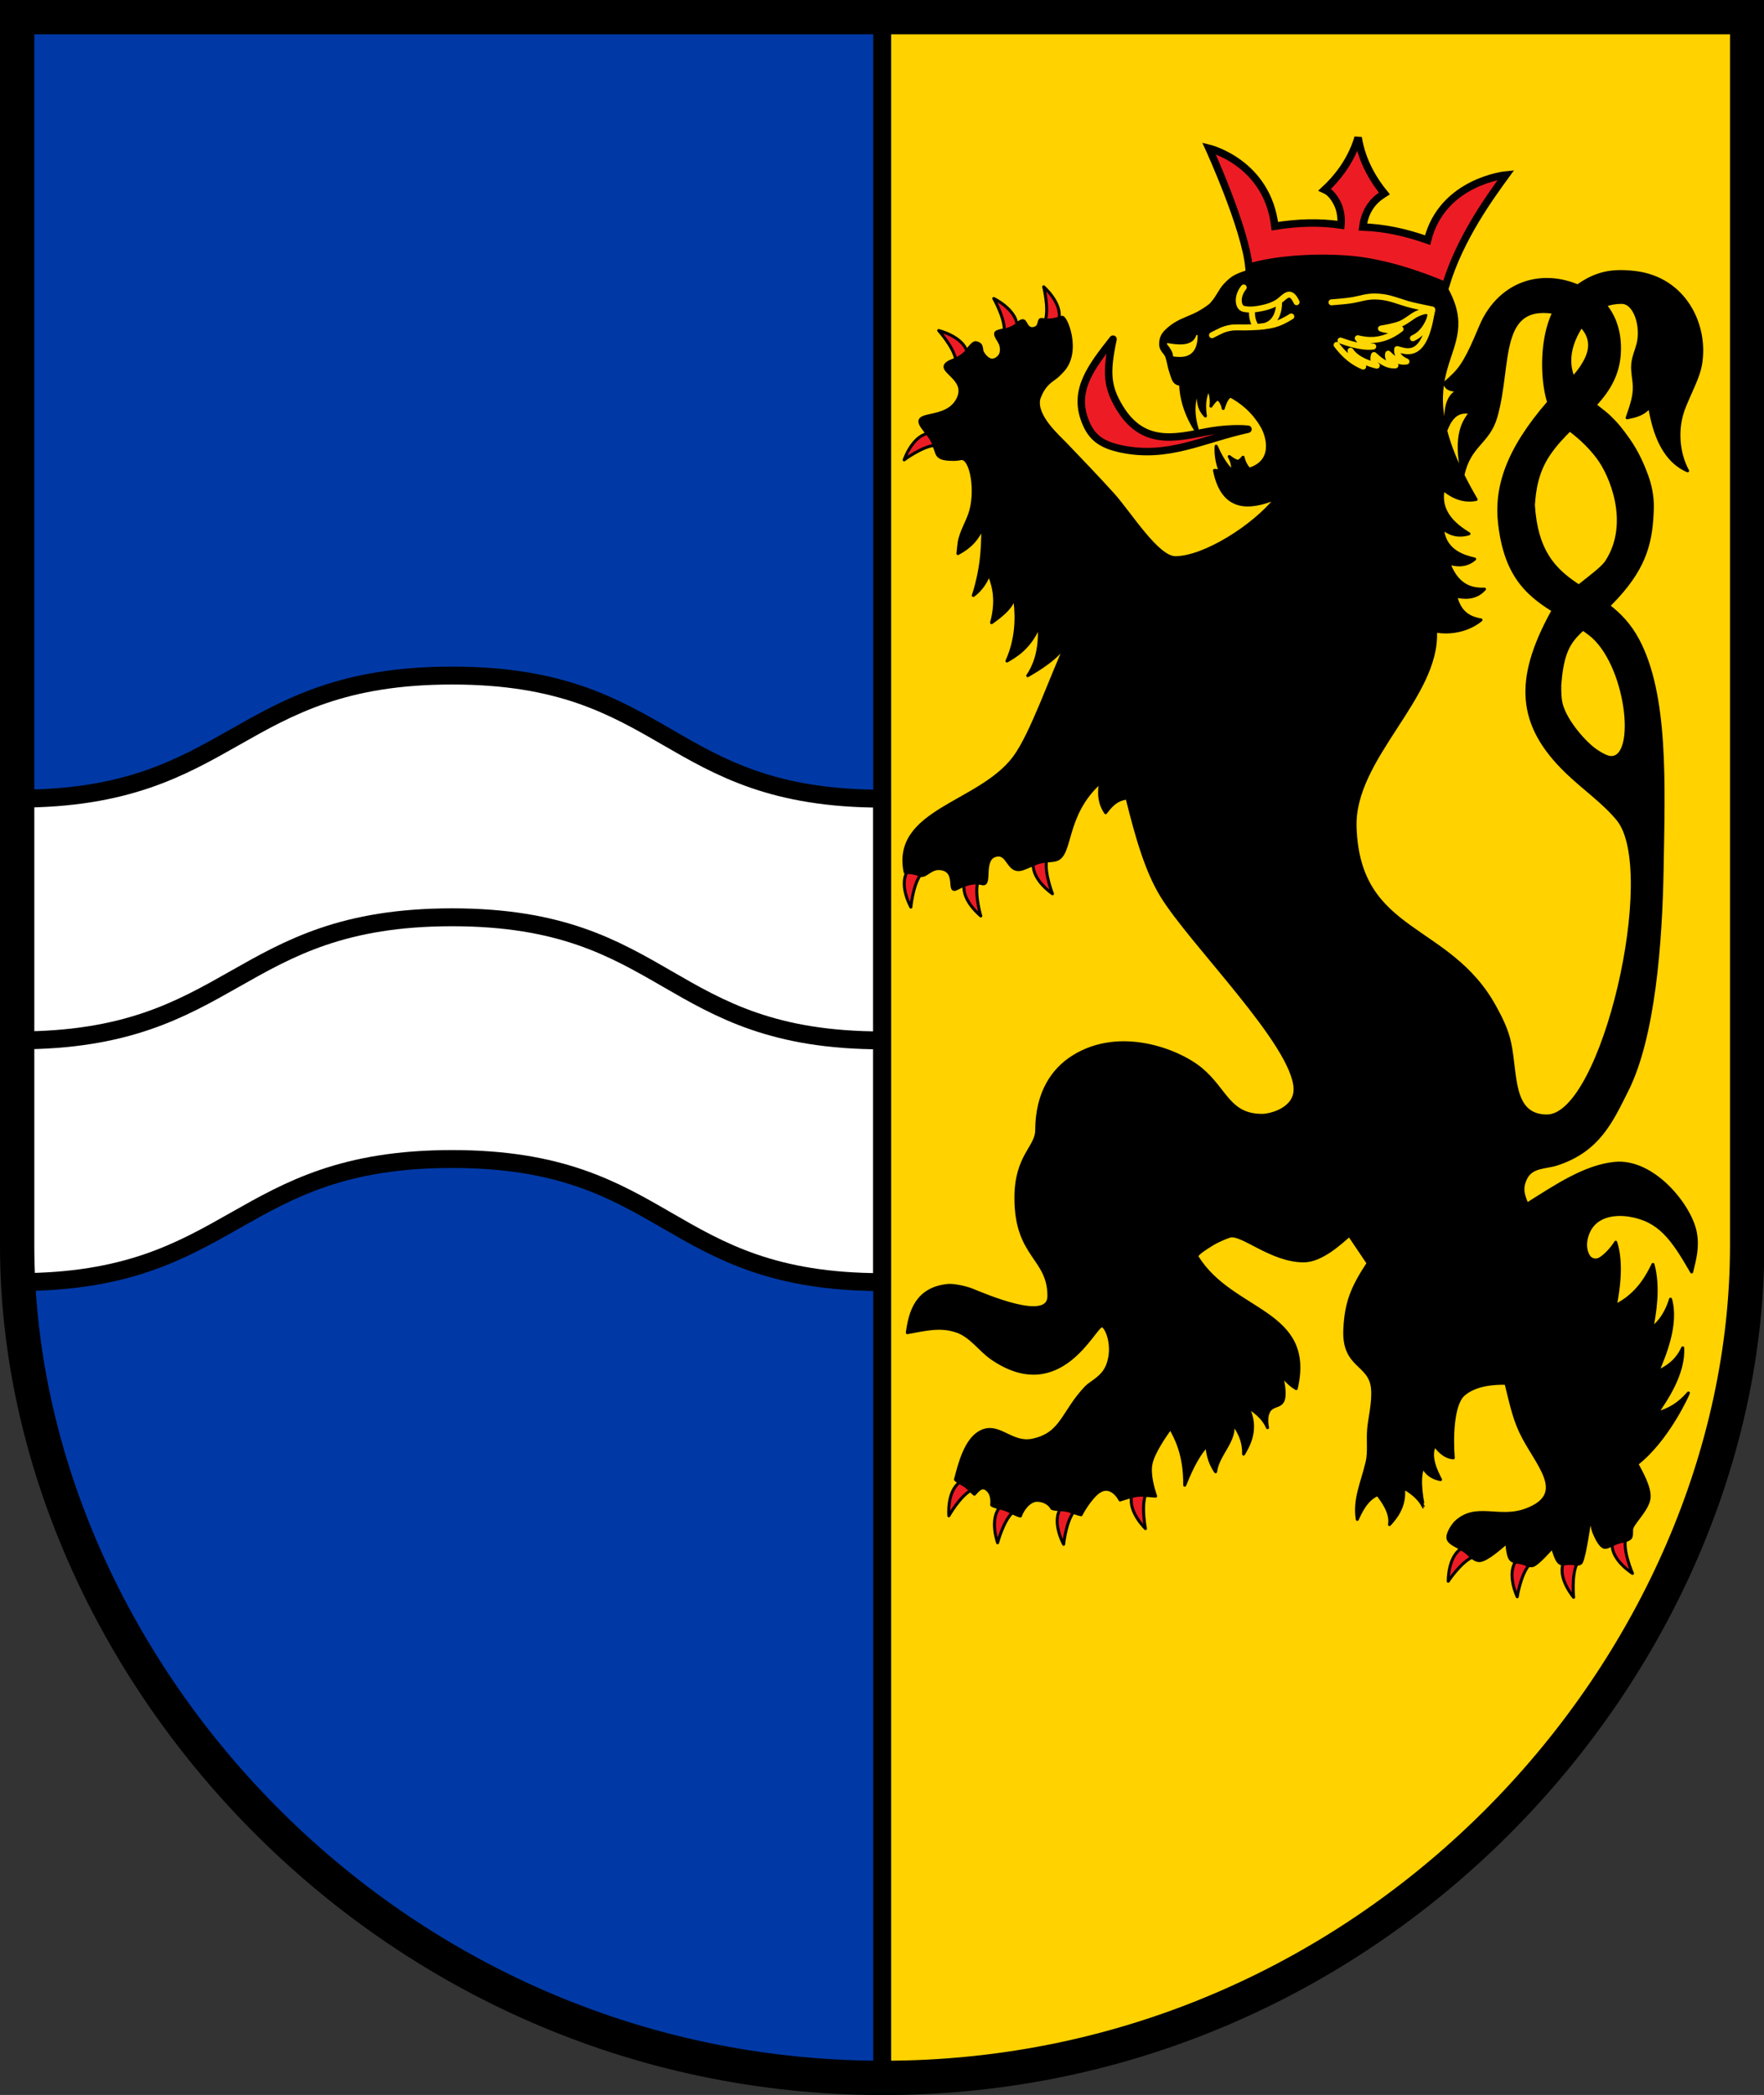
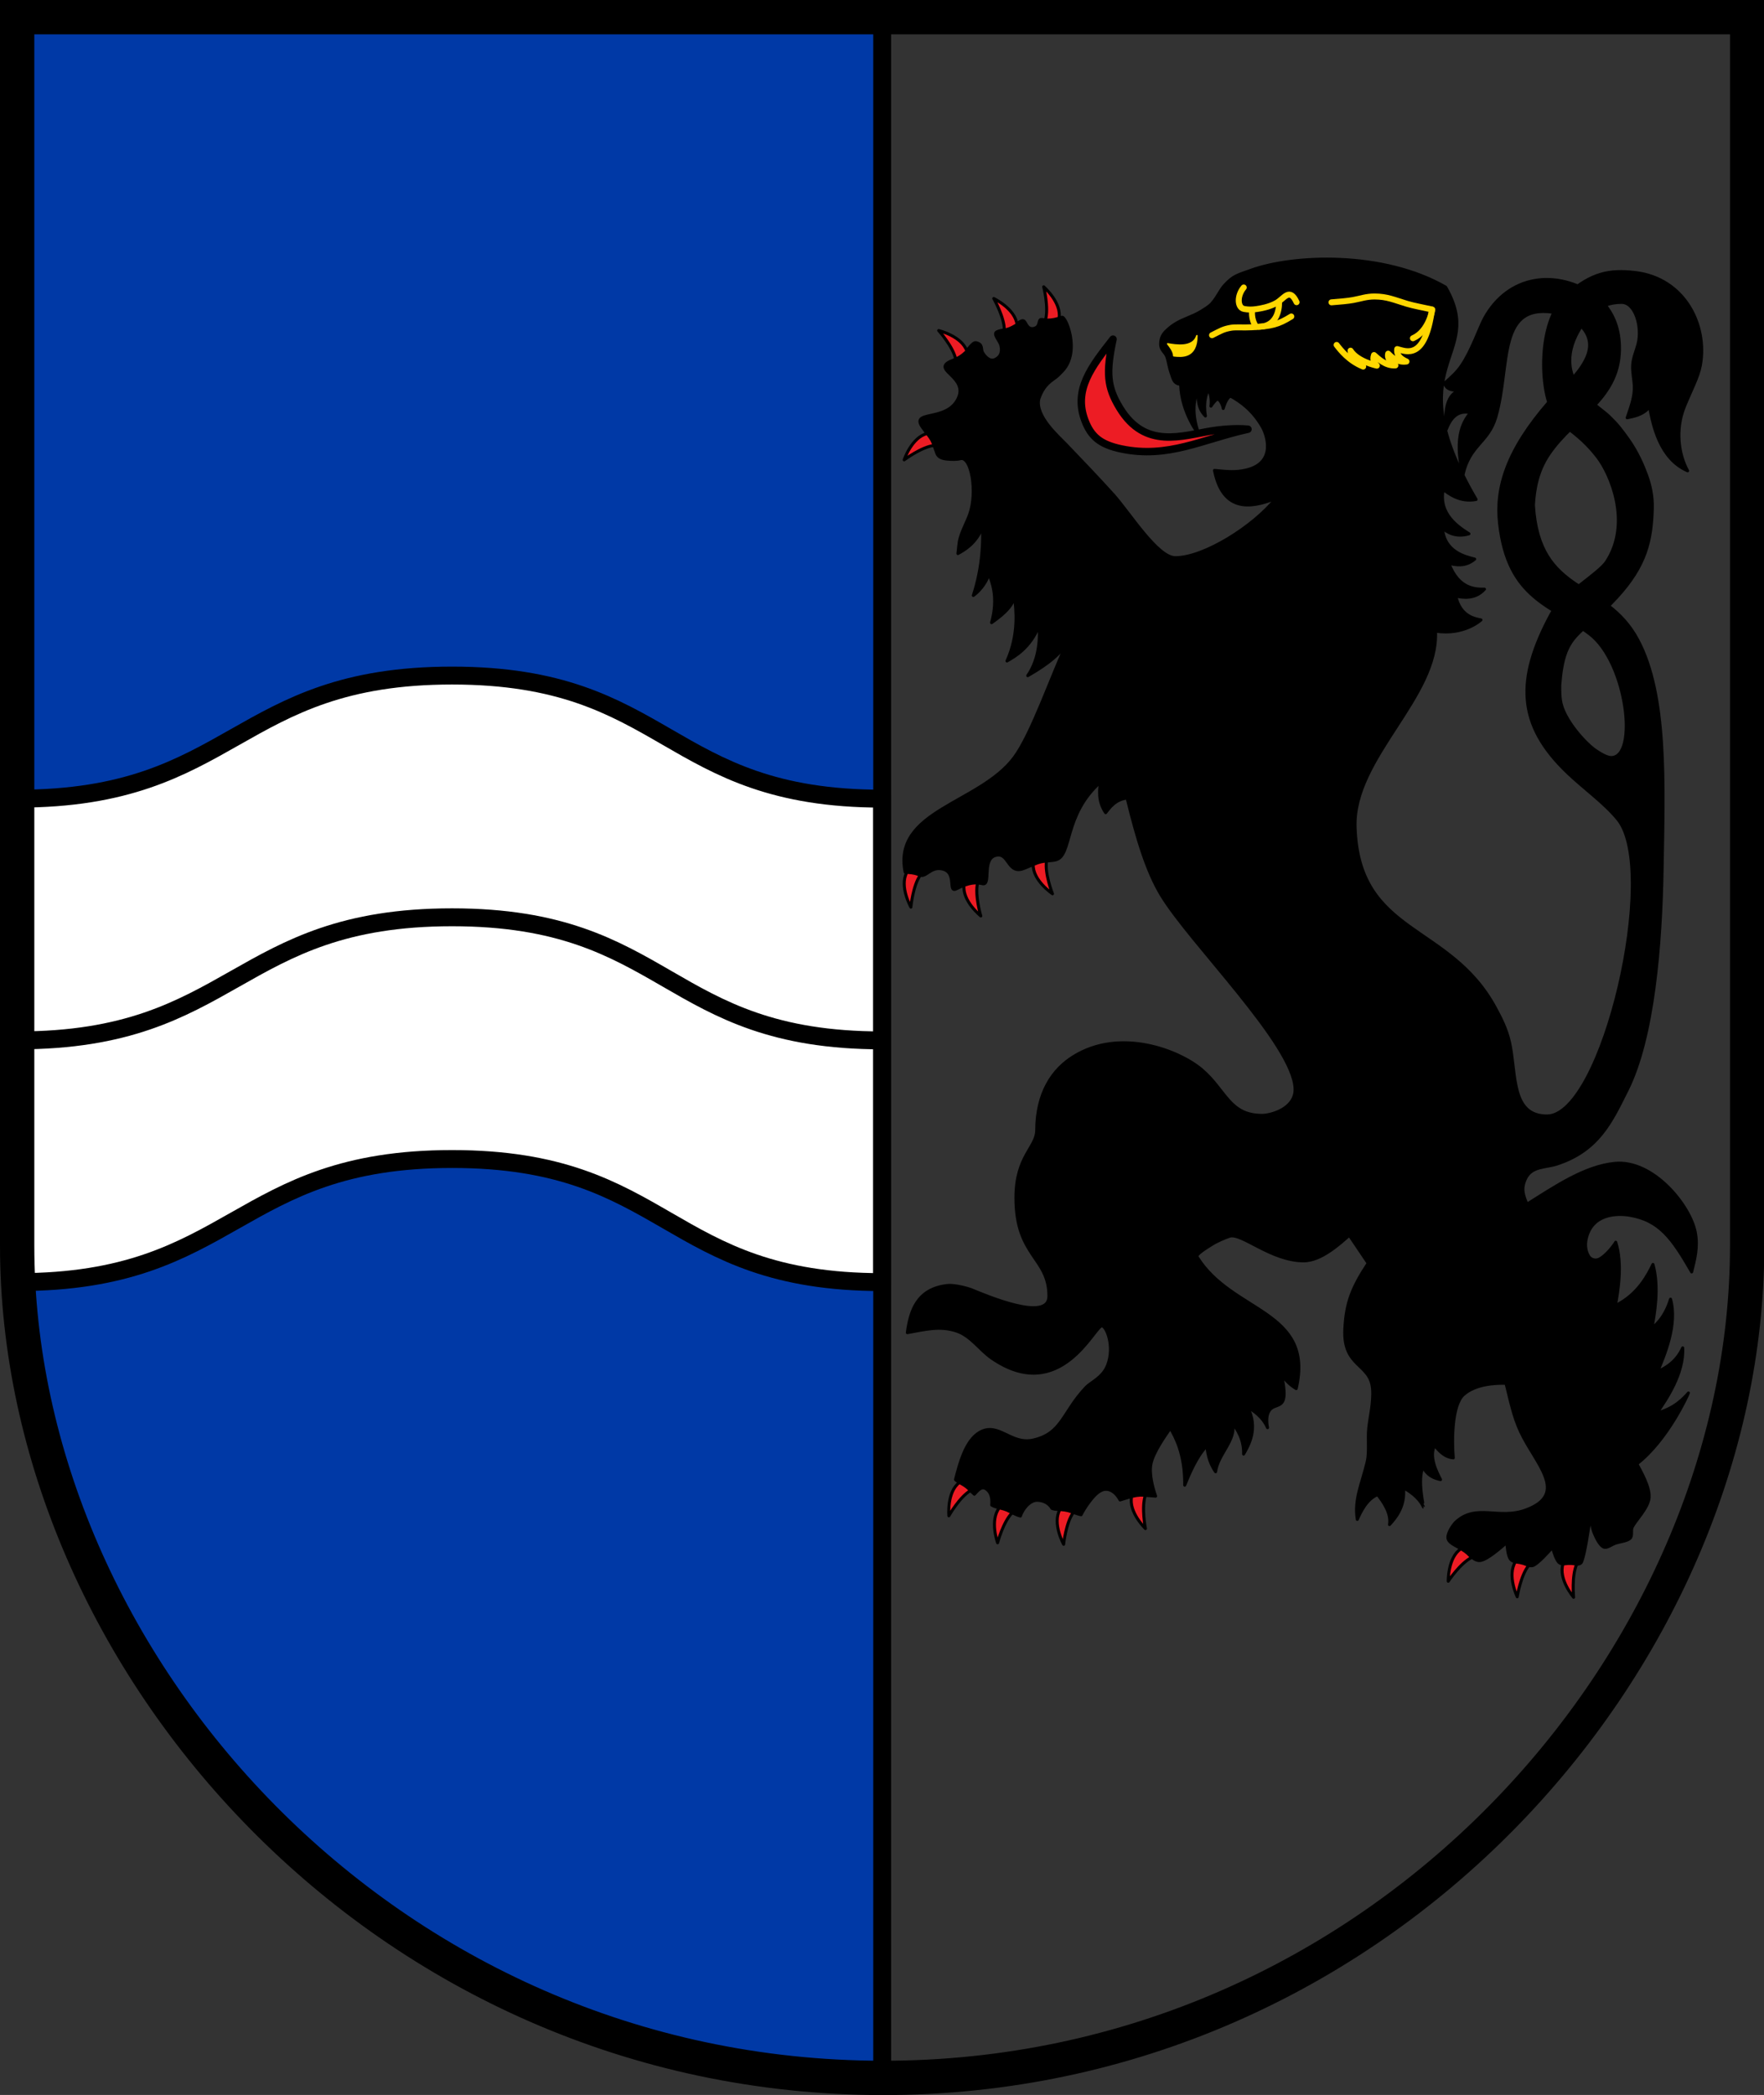
<svg xmlns="http://www.w3.org/2000/svg" version="1.1" width="788.16" height="936">
  <rect width="100%" height="100%" fill="#333333" stroke="none" />
  <g id="dp_dp001">
    <path id="dp_path002" fill="#0039a6" fill-rule="evenodd" stroke="#005198" stroke-width="1.333" d="M 394.152,928.377 C 171.64,928.083 7.664,742.179 7.668,556.507 C 7.672,373.544 7.667,190.605 7.667,7.667 C 136.491,7.667 265.343,7.667 394.167,7.667 C 394.167,314.567 394.152,621.477 394.152,928.377 Z " />
-     <path id="dp_path003" fill="#ffd200" fill-rule="evenodd" stroke="#ffdd00" stroke-width="1.333" d="M 394.167,928.376 C 394.167,621.479 394.167,314.572 394.167,7.675 C 522.991,7.667 651.813,7.667 780.637,7.667 C 780.637,190.605 780.632,373.544 780.636,556.507 C 780.64,742.179 616.679,928.671 394.167,928.376 Z " />
    <path id="dp_path004" fill="white" fill-rule="evenodd" stroke="black" stroke-width="8" stroke-linejoin="round" d="M 7.971,356.831 L 7.971,572.832 C 104.981,572.832 104.981,517.835 201.989,517.835 C 299,517.835 297.149,572.832 394.157,572.832 C 394.157,500.832 394.157,428.831 394.157,356.831 C 297.149,356.831 299,301.833 201.989,301.833 C 104.981,301.833 104.981,356.831 7.971,356.831 Z " />
    <path id="dp_path005" fill="none" stroke="black" stroke-width="8" stroke-linejoin="round" d="M 7.971,464.831 C 104.981,464.831 104.981,409.833 201.989,409.833 C 299,409.833 297.149,464.831 394.157,464.831" />
    <path id="dp_path006" fill="black" fill-rule="evenodd" stroke="black" stroke-width="1.333" stroke-linejoin="round" d="M 474.437,141.767 C 476.112,140.921 482.828,156.993 474.828,165.624 C 472.997,167.599 472.244,168.291 470.64,169.399 C 466.887,171.991 465.34,174.837 464.152,178.167 C 462.368,185.904 472.836,194.924 476.371,198.624 C 483.677,206.272 490.849,213.725 497.415,221.012 C 504.673,229.069 517.096,249.161 525.137,249.167 C 537.891,249.175 560.051,235.292 570.137,222.667 C 562.36,225.556 546.804,231.333 542.637,210.167 C 548.471,210.713 551.885,211.112 556.639,210.035 C 570.299,206.94 566.129,194.473 564.052,190.825 C 559.98,183.677 554.577,179.471 549.439,176.78 C 544.352,174.117 535.512,173.192 526.283,171.48 C 524.244,170.683 524.105,168.993 523.219,166.541 C 522.297,163.995 522.269,162.419 521.421,159.623 C 520.724,157.324 518.597,156.708 518.577,153.764 C 518.557,150.811 519.685,149.168 521.197,147.729 C 523.023,145.993 524.397,145.036 526.337,143.967 C 528.817,142.599 532.992,141.159 535.525,139.743 C 537.672,138.543 540.729,136.62 541.537,135.467 C 544.315,132.288 544.985,129.764 547.292,127.299 C 551.189,123.132 552.697,123.017 558.877,120.767 C 577.735,113.9 617.851,112.161 645.917,128.287 C 664.332,160.245 623.404,161.367 659.533,223.156 C 652.397,224.541 647.357,220.636 644.837,218.683 C 642.6,229.759 651.759,235.581 656.339,238.492 C 650.268,240.303 646.435,237.604 644.515,236.04 C 645.348,246.56 654.584,248.713 658.889,249.789 C 654.516,253.539 649.932,252.289 647.327,251.664 C 651.703,263.332 659.411,263.261 663.265,263.227 C 658.995,268.017 653.3,266.907 650.452,266.352 C 652.432,275.207 658.612,276.387 661.703,276.977 C 661.703,276.977 654.096,284.06 641.389,281.977 C 642.879,311.443 604.471,338.516 605.453,369.52 C 606.991,418.011 647.475,412.253 668.041,450.12 C 670.596,454.823 673.204,459.839 674.521,465.933 C 677.557,479.979 675.047,498.592 691.197,498.607 C 716.249,498.597 741.511,388.936 722.881,366.099 C 716.733,358.563 707.637,352.248 700.097,344.992 C 678.06,323.785 677.193,303.595 693.152,274.171 C 698.128,265.54 714.383,256.253 717.827,250.945 C 729.101,233.569 719.575,211.777 713.891,204.355 C 710.943,200.504 707.293,196.469 700.876,191.684 C 697.5,188.897 696.088,187.587 693.636,183.559 C 688.368,174.905 686.591,143.897 699.78,131.948 C 711.031,121.755 719.431,120.485 730.397,121.727 C 730.397,121.727 730.397,121.727 730.397,121.727 C 752.723,124.253 763.012,145.344 759.741,163.208 C 758.757,168.583 755.503,174.471 752.577,181.709 C 748.437,191.955 750.02,203.061 754.037,210.367 C 741.371,204.833 738.481,189.456 737.037,181.767 C 733.904,185.633 729.327,186.123 727.015,186.664 C 728.921,181.093 730.371,177.075 730.205,172.515 C 730.089,169.323 729.256,166.264 729.485,162.973 C 729.717,159.651 731.037,156.952 731.868,153.743 C 733.859,146.052 730.68,135.084 724.515,135.101 C 713.695,135.132 708.461,142.123 705.179,147.997 C 699.451,158.249 699.533,168.796 710.055,178.716 C 712.371,180.9 717.023,184.213 718.916,186.041 C 722.613,189.611 724.173,191.639 727.396,196.123 C 731.712,202.128 734.328,208.564 735.725,212.392 C 737.127,216.232 738.464,221.465 738.265,227.359 C 737.801,241.137 735.673,252.441 722.341,266.924 C 705.809,284.884 698.727,281.924 696.901,306.161 C 696.895,308.963 696.876,312.219 697.705,315.092 C 699.931,322.804 708.36,332.117 712.793,335.187 C 715.3,336.923 718.043,338.427 719.777,338.456 C 732.096,338.76 727.064,296.017 710.268,283.235 C 692.979,270.076 673.82,267.719 670.011,233.909 C 668.221,218.023 673.16,201.312 692.119,179.539 C 698.217,172.533 704.245,169.017 708.447,160.856 C 715.359,147.428 700.295,140.861 696.437,139.967 C 668.389,134 675.161,162.841 668.336,186.356 C 664.977,197.927 656.473,198.773 653.637,212.367 C 649.304,194.167 654.46,187.633 657.037,184.367 C 649.944,182.785 647.416,188.869 646.152,191.911 C 644.693,176.161 650.748,174.661 653.776,173.911 C 647.027,175.285 645.943,172.617 645.401,171.284 C 648.549,168.459 650.877,166.425 652.992,163.321 C 657.607,156.547 661.053,146.235 663.313,142.132 C 673.76,123.164 695.133,119.655 713.403,132.42 C 720.78,138.736 723.245,146.533 723.563,153.969 C 724.592,178.089 703.7,185.739 692.051,202.917 C 686.728,210.767 685.568,218.911 685.133,225.623 C 687.607,266.595 717.18,258.424 731.813,285.977 C 744.844,310.512 743.311,349.891 742.64,388.295 C 742.061,421.464 738.877,463.445 726.907,487.232 C 720.067,500.824 714.264,514.107 695.441,520.136 C 690.481,521.724 684.424,520.991 681.728,526.399 C 679.22,531.429 680.953,534.572 682.237,538.047 C 695.408,529.739 708.229,521.096 721.455,519.776 C 738.6,518.065 755.089,538.523 757.443,550.468 C 758.755,557.127 757.219,562.687 755.837,568.287 C 747.236,553.351 741.499,545.144 727.999,542.949 C 722.313,542.025 711.053,542.233 708.668,553.78 C 708.155,556.268 708.431,559.229 709.903,561.419 C 710.612,562.475 712.641,563.731 714.94,562.368 C 717.861,560.636 720.795,556.864 721.917,555.007 C 725.064,564.927 722.86,577.193 721.757,583.327 C 731.997,578.313 736.371,569.389 738.557,564.927 C 741.437,575.327 739.197,587.38 738.077,593.407 C 743.464,589.193 745.527,583.256 746.397,580.447 C 749.597,591.7 743.624,605.744 740.637,612.767 C 748.264,609.513 750.753,604.536 751.837,602.207 C 752.477,613.673 744.371,625.443 740.317,631.327 C 748.211,629.3 752.335,624.677 754.397,622.367 C 754.388,622.621 745.249,643.257 731.357,654.047 C 733.26,657.652 737.173,664.373 736.828,669.088 C 736.483,673.803 730.705,679.299 729.284,682.339 C 728.567,683.873 729.52,686.153 728.296,687.325 C 727.055,688.513 723.813,688.827 721.837,689.467 C 720.043,690.048 718.023,691.899 716.437,691.167 C 714.852,690.435 713.283,687.328 712.327,685.071 C 711.361,682.791 710.883,679.255 710.643,677.487 C 709.843,681.948 708.205,694.337 706.637,697.867 C 705.899,699.529 702.92,698.633 701.237,698.667 C 699.659,698.697 697.677,699.16 696.537,698.067 C 695.271,696.851 694.181,693.195 693.637,691.367 C 691.604,693.628 687.536,698.151 685.253,699.316 C 683.649,700.135 681.675,698.815 679.939,698.356 C 678.203,697.897 675.899,698.023 674.837,696.567 C 673.72,695.035 673.399,691.123 673.237,689.167 C 670.335,691.649 664.745,696.613 661.545,697.196 C 658.669,697.72 656.456,694.26 654.037,692.667 C 651.636,691.084 647.664,689.699 647.031,687.632 C 646.397,685.565 648.637,682.097 650.237,680.267 C 659.475,671.4 669.607,679.267 682.015,674.551 C 701.141,667.281 686.027,653.907 679.388,639.639 C 676.248,632.891 674.933,626.185 672.888,618.047 C 667.833,617.901 659.125,618.415 653.875,623.119 C 648.744,627.716 648.64,643.505 649.337,651.367 C 645.071,651 642.381,647.511 641.037,645.767 C 638.304,650.667 641.86,657.6 643.637,661.067 C 638.237,660 636.637,656.977 635.837,655.467 C 633.137,660.933 636.137,673.367 636.037,673.367 C 633.937,668.767 629.337,666.033 627.037,664.667 C 628.071,673.167 623.248,678.5 620.837,681.167 C 621.771,675.9 617.615,670.477 615.537,667.767 C 610.504,669.767 607.793,675.833 606.437,678.867 C 604.967,669.936 608.571,662.781 610.859,653.123 C 611.883,648.799 611.061,643.227 611.536,638.236 C 612.011,633.251 613.749,626.577 613.259,620.537 C 612.316,608.932 599.995,611.067 600.875,593.747 C 601.475,581.929 604.104,575.341 611.304,564.388 C 608.495,560.221 605.687,556.053 602.877,551.887 C 598.663,555.631 590.22,563.399 582.397,563.348 C 567.904,563.255 554.951,550.883 549.531,552.281 C 547.652,552.887 543.895,554.439 541.451,555.988 C 539.019,557.531 534.152,560.431 534.865,561.581 C 550.532,586.864 587.38,585.188 579.152,620.412 C 575.837,618.5 573.637,615.611 572.537,614.167 C 572.756,615.217 574.903,623.415 572.96,626.347 C 571.873,627.987 569.864,628.028 568.367,628.992 C 564.807,631.284 566.305,637.668 566.337,637.867 C 564.204,632.9 559.76,630.077 557.437,628.667 C 562.337,638.167 557.871,645.833 555.637,649.667 C 555.871,642.8 552.381,638.044 550.637,635.667 C 552.643,643.292 544.051,649.776 543.137,657.567 C 539.937,653 539.471,648.311 539.237,645.967 C 534.537,650.733 531.071,659.289 529.337,663.567 C 529.471,649.4 525.048,641.911 522.937,638.067 C 520.428,641.636 515.393,648.791 514.293,653.857 C 513.251,658.663 515.236,665.273 516.337,668.467 C 514.38,668.349 510.787,667.884 508.137,668.167 C 505.5,668.448 502.2,669.665 500.437,670.167 C 499.763,668.949 498.552,667.009 496.508,665.981 C 492.688,664.06 489.508,667.257 486.704,670.961 C 485.117,673.056 483.672,675.468 483.037,676.767 C 480.935,676.379 478.78,675.265 476.384,674.773 C 473.857,674.255 471.551,674.645 469.984,673.919 C 468.909,671.885 466.501,670.369 463.456,670.313 C 459.905,670.248 456.775,674.571 455.921,677.356 C 453.9,676.908 451.535,675.352 449.399,674.536 C 447.336,673.748 444.863,673.52 443.107,672.461 C 443.22,670.697 443.448,667.168 440.609,665.211 C 438.424,663.704 436.637,666.259 435.357,667.607 C 434.187,666.68 432.684,664.849 431.277,663.916 C 429.827,662.953 427.767,661.995 426.917,661.047 C 428.703,654.18 431.349,643.519 437.853,639.889 C 446.187,635.24 451.648,645.64 461.623,643.399 C 474.705,640.459 474.696,630.904 485.327,619.775 C 487.505,617.493 492.803,615.5 494.928,609.829 C 498.121,601.308 494.295,592.373 492.328,592.357 C 488.993,592.331 473.799,627.963 443.137,606.836 C 437.885,603.217 433.805,596.869 427.468,594.728 C 420.029,592.215 413.475,593.967 405.401,595.423 C 406.641,586.044 409.577,575.835 423.305,574.339 C 426.803,573.957 432.963,575.819 433.733,576.129 C 440.624,578.909 468.585,590.997 468.651,579.172 C 468.747,561.799 453.9,561.581 453.907,535.147 C 453.912,516.507 463.163,512.601 463.195,505.036 C 463.265,488.273 470.272,477.909 479.623,472.079 C 500.597,459 526.892,469.444 536.827,477.831 C 547.725,487.031 549.136,498.368 563.96,498.327 C 567.761,498.316 578.94,495.427 578.639,486.389 C 577.98,466.624 532.048,421.593 518.956,400.093 C 512.409,389.341 508.015,374.56 503.593,356.579 C 498.264,357.089 495.593,361.096 494.003,363.1 C 490.337,357.771 491.332,352.201 491.701,349.417 C 475.107,364.131 479.127,382.288 471.737,384.167 C 470.065,384.651 466.723,384.548 464.229,385.317 C 461.753,386.081 458.389,387.775 456.737,388.267 C 449.997,390.275 450.781,380.243 444.544,382.285 C 438.639,384.22 443.013,395.899 438.895,394.817 C 434.835,393.876 431.055,395.18 427.497,397.039 C 423.023,399.377 428.268,389.077 420.253,388.12 C 415.741,387.581 413.852,391.764 411.261,391.084 C 410.628,390.835 409.433,390.373 408.477,390.175 C 407.336,389.937 405.388,389.8 404.413,389.663 C 398.824,361.977 437.627,359.237 453.155,338.46 C 461.027,327.927 470.083,301.177 476.797,287.167 C 472.531,294.153 463.641,299.309 459.197,301.887 C 464.744,293.78 464.567,284.251 464.317,279.487 C 460.157,289.673 453.331,293.336 449.917,295.327 C 455.357,283.273 453.971,272.003 453.277,266.527 C 452.424,271.54 446.167,275.984 443.037,278.207 C 446.184,266.633 443.127,260.056 441.917,256.447 C 440.211,261.247 437.081,264.5 434.877,266.047 C 439.304,252.447 439.127,241.033 439.037,235.327 C 436.157,242.847 430.717,245.833 427.997,247.327 C 428.331,245.132 428.296,242.733 429.023,240.305 C 430.299,236.044 431.875,233.615 433.224,229.859 C 436.797,219.909 434.019,203.671 429.115,204.935 C 427.376,205.383 425.191,205.307 423.221,205.128 C 421.236,204.948 419.2,204.411 418.533,202.441 C 418.051,201.015 417.087,198.161 416.027,196.407 C 414.945,194.616 413.265,192.391 412.425,191.277 C 406.096,182.888 422.777,188.82 427.999,178.252 C 432.779,168.576 417.104,165.599 424.047,161.733 C 424.703,161.368 426.103,160.897 427.053,160.415 C 427.984,159.943 428.889,159.416 429.755,158.835 C 432.025,157.308 434.361,152.721 436.128,153.115 C 439.357,153.833 438.119,156.088 439.061,157.609 C 440.105,159.293 442.184,161.769 444.643,160.599 C 447.833,159.08 447.7,156.068 447.113,154.051 C 446.544,152.092 443.361,148.979 445.616,148.176 C 447.039,147.493 449.933,147.336 451.828,146.425 C 453.767,145.493 456.053,142.82 457.295,143.344 C 458.348,143.611 458.749,147.244 461.621,146.793 C 465.268,146.221 463.565,142.527 465.409,142.735 C 466.507,142.859 468.703,143.105 470.289,142.812 C 471.74,142.544 473.497,142.048 474.437,141.767 Z " />
    <path id="dp_path007" fill="#ed1c24" fill-rule="evenodd" stroke="black" stroke-width="3.333" stroke-linejoin="round" d="M 557.593,191.764 C 537.245,196.236 521.936,204.993 500.939,200.567 C 491.564,198.591 487.483,195.017 484.78,187.953 C 479.523,174.212 487.593,163.873 497.301,151.529 C 494.132,166.488 494.593,172.86 500.308,182.259 C 511.696,200.989 528.241,194.612 541.76,192.473 C 544.424,192.052 551.537,191.164 557.593,191.764 Z " />
-     <path id="dp_path008" fill="#ed1c24" fill-rule="evenodd" stroke="black" stroke-width="3.333" d="M 672.901,78.159 C 666.124,87.492 652.319,106.169 645.901,127.669 C 634.564,122.741 618.505,117.361 604.104,116.011 C 589.461,114.637 570.237,115.643 558.041,119.432 C 556.427,101.86 540.151,66.235 540.151,66.235 C 540.151,66.235 566.261,72.54 569.604,101.053 C 580.044,99.411 589.368,99.124 599.153,100.536 C 599.448,97.744 598.983,94.099 597.779,91.465 C 596.575,88.832 594.625,85.94 591.932,84.735 C 596.959,80.1 603.643,72.201 606.817,61.447 C 608.551,72.5 614.175,81.119 618.527,86.436 C 615.741,88.233 610.172,91.832 608.904,101.424 C 618.765,101.804 627.884,103.773 637.855,107.276 C 644.419,80.987 672.901,78.159 672.901,78.159 Z " />
    <path id="dp_path009" fill="none" stroke="gold" stroke-width="2.667" stroke-linejoin="round" stroke-linecap="round" d="M 631.299,151.128 C 638.44,148.008 639.937,138.372 639.937,138.372" />
    <path id="dp_path010" fill="none" stroke="gold" stroke-width="2.667" stroke-linejoin="round" stroke-linecap="round" d="M 597.209,154.112 C 599.039,156.467 602.699,161.175 609.072,163.781 C 607.241,162.307 603.581,159.357 603.428,156.683 C 606.537,161.587 615.176,163.369 615.176,163.369 C 614.523,162.661 612.987,161.244 613.908,158.637 C 615.751,160.204 618.976,163.541 623.468,163.267 C 622.175,162.376 619.591,160.592 620.243,158.02 C 621.625,159.381 624.159,162.101 628.42,161.519 C 626.884,160.799 623.813,159.357 624.273,155.963 C 628.408,157.049 636.673,161.072 639.821,138.269 C 635.883,137.387 631.656,136.635 628.704,135.748 C 622.9,134.001 619.816,132.492 614.169,132.469 C 610.501,132.455 607.855,133.457 604.624,134.04 C 602.133,134.489 599.24,134.739 594.905,135.081" />
-     <path id="dp_path011" fill="none" stroke="gold" stroke-width="2.667" stroke-linejoin="round" stroke-linecap="round" d="M 598.936,152.157 C 602.109,153.265 608.457,155.483 613.563,154.832 C 611.989,154.592 608.841,154.112 606.653,151.128 C 610.211,151.928 617.325,153.529 625.771,147.013 C 624.081,147.38 620.473,148.111 617.019,146.808 C 619.056,146.456 623.129,145.749 625.74,144.687 C 628.253,143.664 630.785,141.384 632.681,140.431 C 634.072,139.731 636.059,139.011 637.117,138.967 C 637.872,138.935 638.88,139.428 639.037,140.167 C 639.239,141.113 638.629,143.469 638.325,144.648" />
    <path id="dp_path012" fill="gold" fill-rule="evenodd" stroke="gold" stroke-width="0.667" stroke-linejoin="round" d="M 521.723,153.631 C 522.612,154.747 524.389,156.98 524.443,158.975 C 527.873,159.352 534.736,160.105 534.779,149.983 C 533.008,155.54 525.484,154.267 521.723,153.631 Z " />
    <path id="dp_path013" fill="none" stroke="gold" stroke-width="2.667" stroke-linejoin="round" stroke-linecap="round" d="M 541.537,149.765 C 545.465,147.808 546.46,147.043 550.097,146.428 C 552.073,146.096 555.488,146.428 559.317,146.221 C 568.079,145.748 571.009,145.084 576.956,141.396" />
    <path id="dp_path014" fill="none" stroke="gold" stroke-width="2.667" stroke-linejoin="round" stroke-linecap="round" d="M 579.317,135.02 C 576.172,128.313 573.907,133.293 570.396,135.328 C 567.107,137.236 562.96,137.855 561.585,138.069 C 559.355,138.419 557.663,138.389 555.795,138.025 C 552.836,137.448 552.608,132.105 555.705,128.444" />
    <path id="dp_path015" fill="none" stroke="gold" stroke-width="2.667" stroke-linejoin="round" stroke-linecap="round" d="M 561.253,145.98 C 558.775,142.592 559.483,138.527 559.483,138.527" />
    <path id="dp_path016" fill="none" stroke="gold" stroke-width="2.667" stroke-linejoin="round" stroke-linecap="round" d="M 562.387,145.993 C 572.253,145.86 571.475,134.844 571.475,134.844" />
-     <path id="dp_path017" fill="black" fill-rule="evenodd" stroke="black" stroke-width="1.333" stroke-linejoin="round" d="M 557.829,209.277 C 556.349,210.117 553.157,210.664 551.035,210.823 C 549.052,210.971 546.415,210.472 545.096,210.223 C 542.831,204.585 543.376,199.447 543.376,199.352 C 543.395,199.372 543.437,199.408 543.455,199.447 C 544.885,202.643 547.243,207.44 550.641,210.507 C 551.059,207.387 549.844,205.119 549.236,203.985 C 550.091,204.667 551.956,206.017 552.984,206.064 C 553.931,206.108 554.86,204.813 555.408,204.268 C 555.408,204.268 555.851,206.979 557.829,209.277 Z " />
    <path id="dp_path018" fill="black" fill-rule="evenodd" stroke="black" stroke-width="1.333" stroke-linejoin="round" d="M 549.487,177.143 C 546.781,175.083 542.152,174.375 538.453,173.533 C 533.669,172.447 529.948,172.1 527.511,171.831 C 527.941,184.613 535.72,194.264 535.72,194.264 C 531.403,182.392 534.435,176.135 535.791,173.017 C 534.307,181.227 537.157,184.32 538.581,185.865 C 537.52,179.259 539.088,175.657 539.889,174.091 C 541.199,176.053 541.385,179.645 541.053,181.463 C 541.792,180.387 543.272,178.236 544.188,178.411 C 545.104,178.584 546.32,180.851 546.544,182.508 C 546.544,182.508 547.733,178.08 549.487,177.143 Z " />
    <path id="dp_path019" fill="black" fill-rule="evenodd" stroke="black" stroke-width="0.667" stroke-linejoin="round" d="M 704.947,127.773 C 703.225,128.84 700.375,131.211 698.6,133.147 C 696.892,135.009 695.261,137.148 694.301,139.391 C 699.612,140.46 703.375,142.804 706.637,145.767 C 707.644,144.041 709.403,141.721 711.12,140.1 C 712.835,138.481 715.684,136.884 717.179,136.371 C 716.26,135.071 714.017,132.9 712.112,131.56 C 710.073,130.127 706.787,128.412 704.947,127.773 Z " />
    <path id="dp_path020" fill="black" fill-rule="evenodd" stroke="black" stroke-width="0.667" stroke-linejoin="round" d="M 712.712,181.032 C 711.359,179.881 708.653,177.581 707.012,175.532 C 705.371,173.483 703.528,170.451 702.861,168.732 C 700.489,171.132 695.645,175.932 692.012,179.532 C 692.393,181.339 693.881,184.216 695.376,186.212 C 696.952,188.316 699.735,190.845 701.467,192.156 C 705.185,188.368 710.199,183.488 712.712,181.032 Z " />
    <path id="dp_path021" fill="black" fill-rule="evenodd" stroke="black" stroke-width="0.667" stroke-linejoin="round" d="M 707.28,281.169 C 703.135,278.127 694.093,272.795 694.093,272.795 C 697.177,267.983 705.405,261.92 705.343,261.92 C 710.321,264.817 715.96,268.803 718.78,270.732 C 714.947,274.211 709.836,278.849 707.28,281.169 Z " />
    <path id="dp_path022" fill="#ed1c24" fill-rule="evenodd" stroke="black" stroke-width="1.333" stroke-linejoin="round" d="M 704.487,698.872 C 702.133,704.059 703.105,713.663 703.105,713.663 C 703.105,713.663 696.197,705.577 698.347,698.771 C 701.701,698.328 702.767,698.569 704.487,698.872 Z " />
-     <path id="dp_path023" fill="#ed1c24" fill-rule="evenodd" stroke="black" stroke-width="1.333" stroke-linejoin="round" d="M 726.176,688.463 C 725.528,694.121 729.401,702.963 729.401,702.963 C 729.401,702.963 720.345,697.389 720.301,690.251 C 723.357,688.8 724.445,688.703 726.176,688.463 Z " />
    <path id="dp_path024" fill="#ed1c24" fill-rule="evenodd" stroke="black" stroke-width="1.333" stroke-linejoin="round" d="M 682.993,699.483 C 679.401,703.901 677.904,713.439 677.904,713.439 C 677.904,713.439 673.273,703.864 677.08,697.827 C 680.437,698.249 681.407,698.753 682.993,699.483 Z " />
    <path id="dp_path025" fill="#ed1c24" fill-rule="evenodd" stroke="black" stroke-width="1.333" stroke-linejoin="round" d="M 657.497,695.901 C 652.395,698.432 647.076,706.487 647.076,706.487 C 647.076,706.487 646.836,695.855 652.805,691.941 C 655.684,693.719 656.357,694.58 657.497,695.901 Z " />
    <path id="dp_path026" fill="#ed1c24" fill-rule="evenodd" stroke="black" stroke-width="1.333" stroke-linejoin="round" d="M 467.583,384.717 C 466.72,390.347 470.252,399.329 470.252,399.329 C 470.252,399.329 461.415,393.413 461.644,386.28 C 464.753,384.947 465.844,384.891 467.583,384.717 Z " />
    <path id="dp_path027" fill="#ed1c24" fill-rule="evenodd" stroke="black" stroke-width="1.333" stroke-linejoin="round" d="M 436.791,394.459 C 435.459,399.997 438.227,409.244 438.227,409.244 C 438.227,409.244 429.916,402.608 430.743,395.519 C 433.953,394.451 435.045,394.487 436.791,394.459 Z " />
    <path id="dp_path028" fill="#ed1c24" fill-rule="evenodd" stroke="black" stroke-width="1.333" stroke-linejoin="round" d="M 411.177,391.037 C 407.872,395.675 406.981,405.287 406.981,405.287 C 406.981,405.287 401.755,396.025 405.171,389.759 C 408.548,389.968 409.548,390.409 411.177,391.037 Z " />
    <path id="dp_path029" fill="#ed1c24" fill-rule="evenodd" stroke="black" stroke-width="1.333" stroke-linejoin="round" d="M 511.747,668.109 C 509.904,673.497 511.796,682.964 511.796,682.964 C 511.796,682.964 504.141,675.581 505.625,668.6 C 508.921,667.836 510.005,667.973 511.747,668.109 Z " />
    <path id="dp_path030" fill="#ed1c24" fill-rule="evenodd" stroke="black" stroke-width="1.333" stroke-linejoin="round" d="M 479.555,675.771 C 476.208,680.379 475.232,689.983 475.232,689.983 C 475.232,689.983 470.088,680.676 473.56,674.439 C 476.935,674.679 477.931,675.129 479.555,675.771 Z " />
    <path id="dp_path031" fill="#ed1c24" fill-rule="evenodd" stroke="black" stroke-width="1.333" stroke-linejoin="round" d="M 452.213,675.933 C 448.191,679.964 445.731,689.299 445.731,689.299 C 445.731,689.299 442.099,679.304 446.5,673.684 C 449.796,674.447 450.709,675.047 452.213,675.933 Z " />
    <path id="dp_path032" fill="#ed1c24" fill-rule="evenodd" stroke="black" stroke-width="1.333" stroke-linejoin="round" d="M 433.621,665.977 C 428.705,668.852 423.952,677.253 423.952,677.253 C 423.952,677.253 422.983,666.663 428.668,662.348 C 431.663,663.924 432.392,664.736 433.621,665.977 Z " />
    <path id="dp_path033" fill="#ed1c24" fill-rule="evenodd" stroke="black" stroke-width="1.333" stroke-linejoin="round" d="M 467.116,142.972 C 468.685,137.497 466.321,128.137 466.321,128.137 C 466.321,128.137 474.336,135.127 473.204,142.175 C 469.951,143.103 468.861,143.02 467.116,142.972 Z " />
    <path id="dp_path034" fill="#ed1c24" fill-rule="evenodd" stroke="black" stroke-width="1.333" stroke-linejoin="round" d="M 448.744,147.485 C 448.792,141.789 444.009,133.365 444.009,133.365 C 444.009,133.365 453.603,137.955 454.397,145.048 C 451.511,146.813 450.439,147.064 448.744,147.485 Z " />
    <path id="dp_path035" fill="#ed1c24" fill-rule="evenodd" stroke="black" stroke-width="1.333" stroke-linejoin="round" d="M 417.359,199.017 C 411.701,199.677 403.976,205.465 403.976,205.465 C 403.976,205.465 407.337,195.376 414.277,193.705 C 416.387,196.351 416.731,197.388 417.359,199.017 Z " />
    <path id="dp_path036" fill="#ed1c24" fill-rule="evenodd" stroke="black" stroke-width="1.333" stroke-linejoin="round" d="M 427.003,160.448 C 425.848,154.871 419.404,147.684 419.404,147.684 C 419.404,147.684 429.749,150.147 432.023,156.913 C 429.573,159.247 428.571,159.68 427.003,160.448 Z " />
    <path id="dp_path037" fill="none" stroke="black" stroke-width="8" d="M 394.167,928.368 L 394.167,7.675" />
    <path id="dp_path038" fill="none" stroke="black" stroke-width="15.333" d="M 394.167,7.667 C 265.343,7.667 136.491,7.667 7.667,7.667 C 7.667,190.605 7.672,373.544 7.668,556.507 C 7.664,742.179 171.64,928.083 394.152,928.377 C 616.664,928.672 780.64,742.179 780.636,556.507 C 780.632,373.544 780.637,190.605 780.637,7.667 C 651.813,7.667 522.991,7.667 394.167,7.667 Z " />
  </g>
</svg>